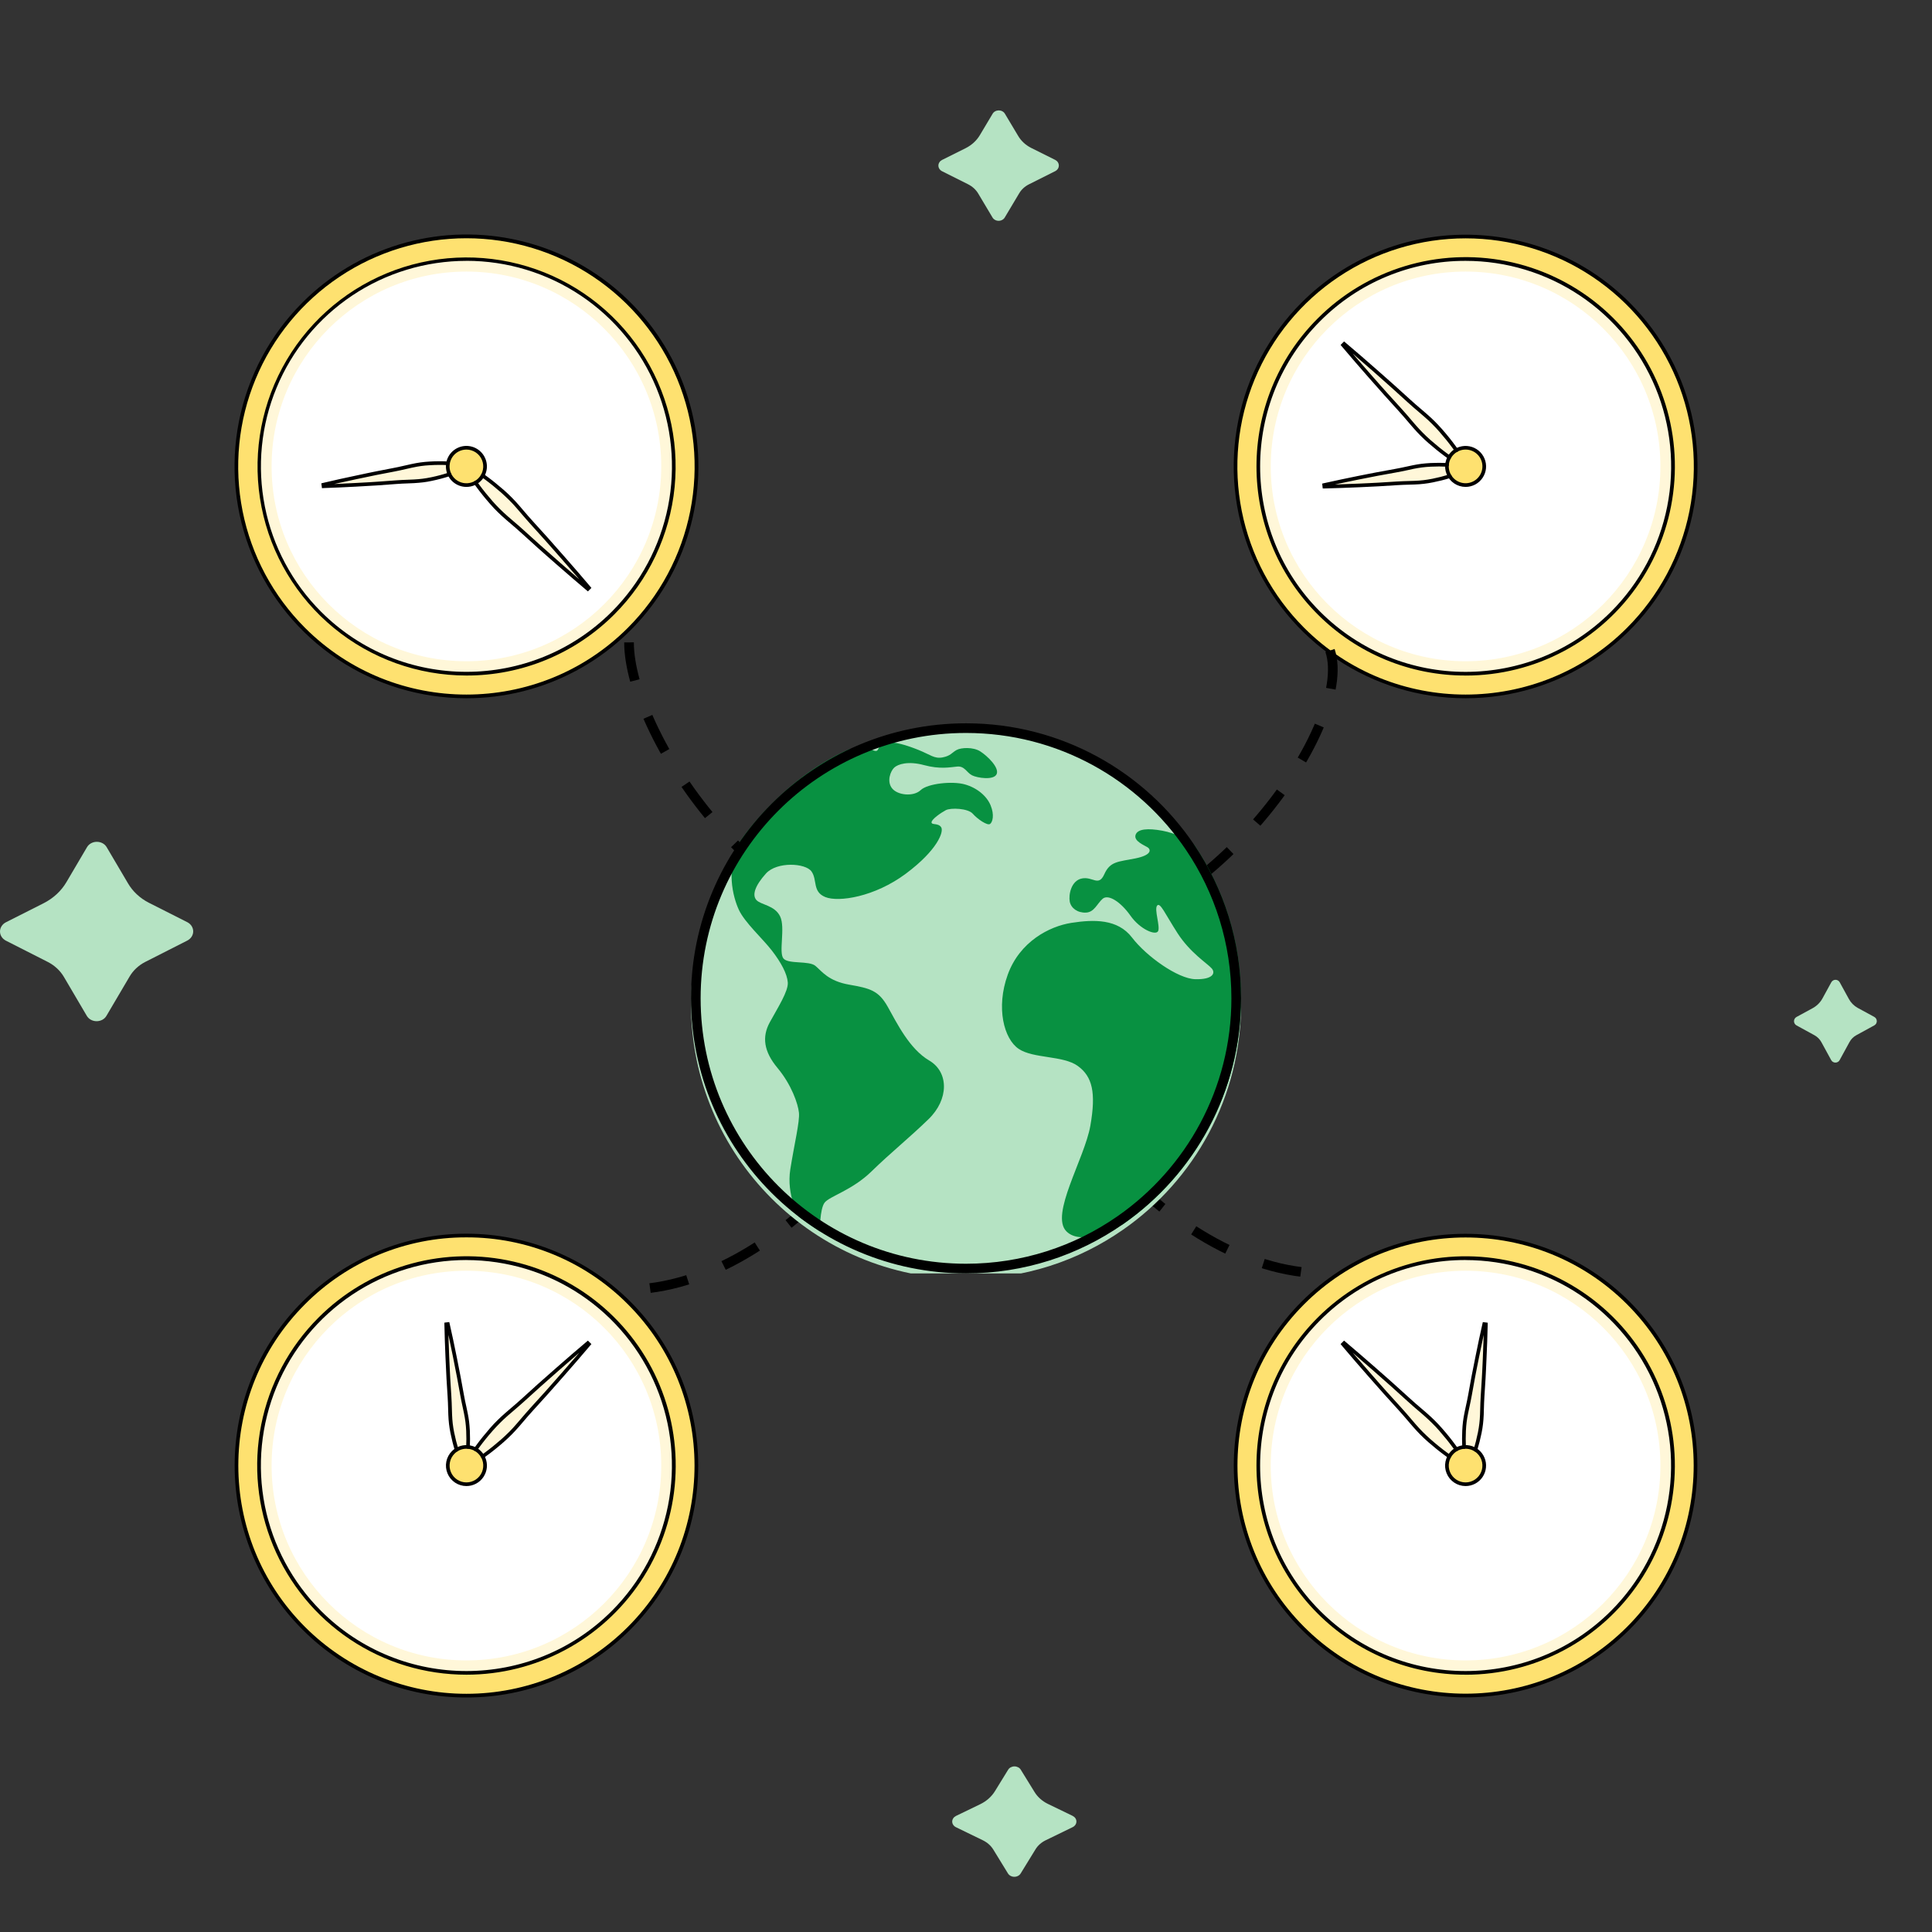
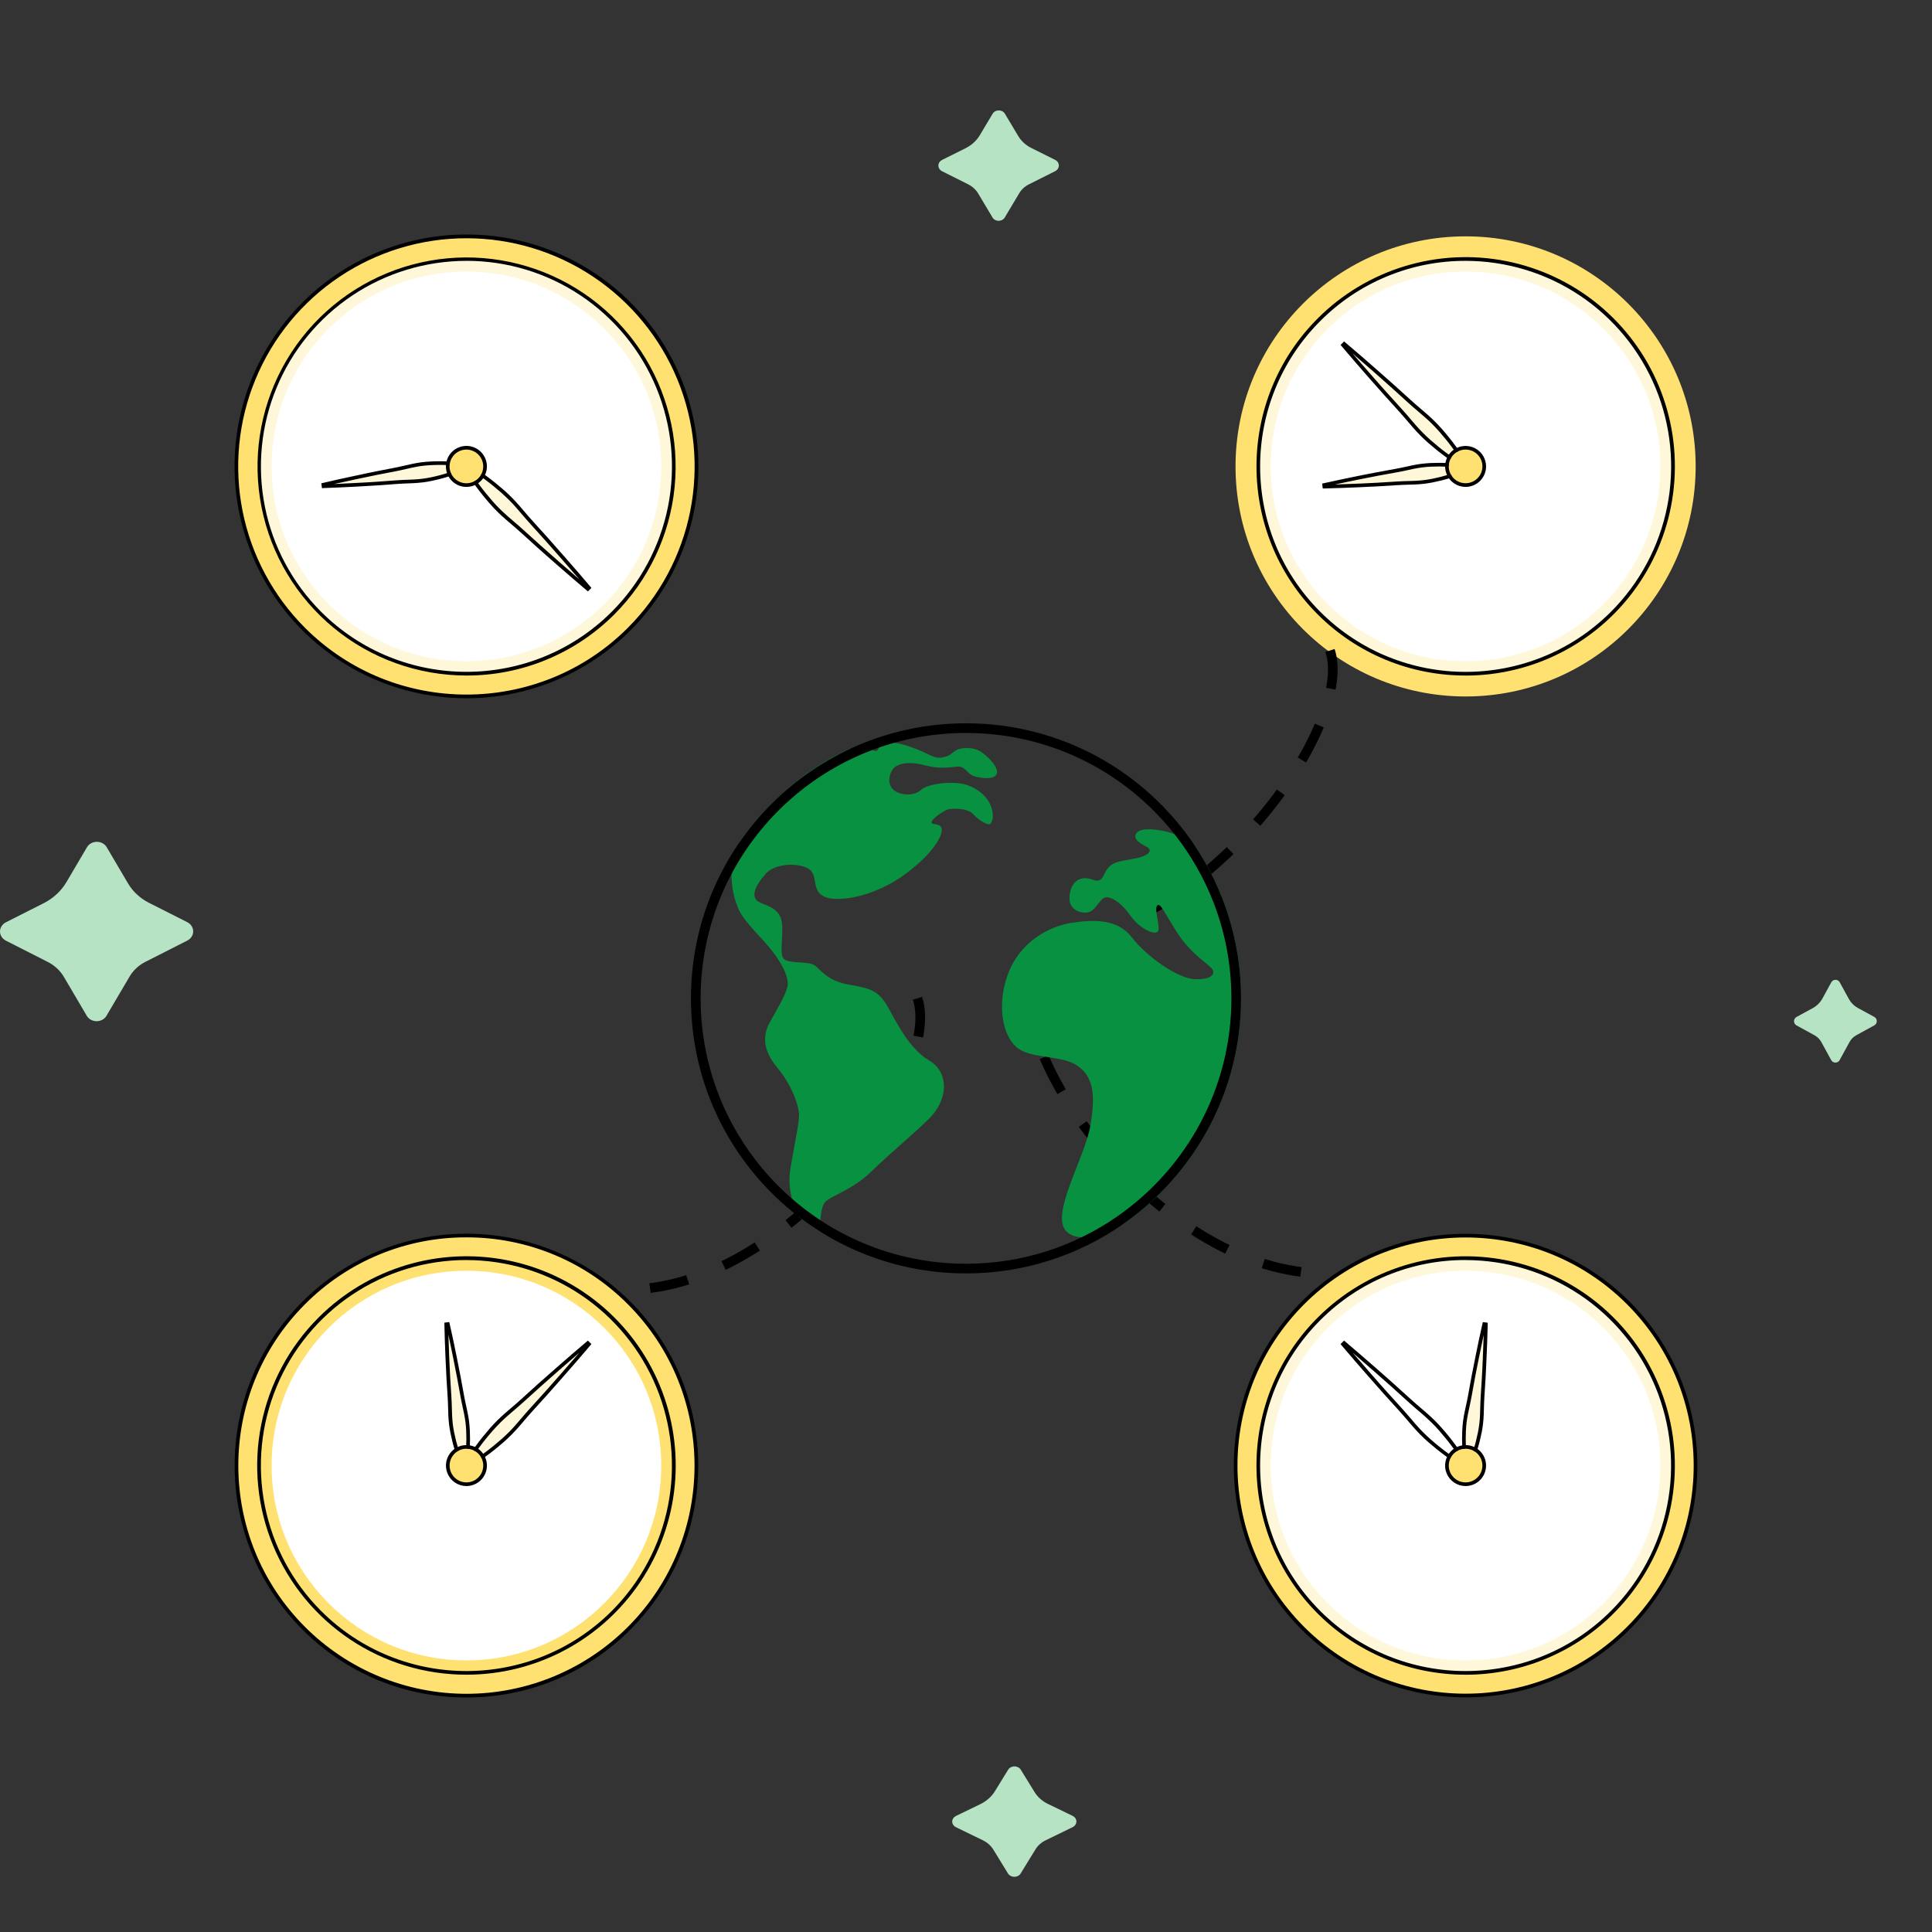
<svg xmlns="http://www.w3.org/2000/svg" width="100" height="100" viewBox="0 0 100 100" fill="none">
  <rect x="0" y="0" width="100" height="100" fill="#333333" stroke="none" />
  <path d="M7.692 46.72L9.698 47.734C9.79 47.782 9.866 47.851 9.919 47.934C9.972 48.018 10 48.112 10 48.208C10 48.304 9.972 48.398 9.919 48.482C9.866 48.565 9.79 48.634 9.698 48.682L7.518 49.789C7.172 49.967 6.89 50.231 6.705 50.55L5.511 52.577C5.463 52.662 5.389 52.733 5.3 52.782C5.21 52.831 5.106 52.857 5.001 52.857C4.896 52.857 4.793 52.831 4.703 52.782C4.613 52.733 4.54 52.662 4.491 52.577L3.306 50.562C3.114 50.237 2.823 49.968 2.468 49.787L0.302 48.687C0.21 48.639 0.134 48.57 0.081 48.487C0.028 48.404 0 48.309 0 48.213C0 48.117 0.028 48.023 0.081 47.94C0.134 47.856 0.21 47.787 0.302 47.739L2.258 46.751C2.76 46.496 3.17 46.116 3.44 45.656L4.502 43.852C4.551 43.767 4.625 43.696 4.714 43.647C4.804 43.598 4.907 43.572 5.013 43.572C5.118 43.572 5.221 43.598 5.311 43.647C5.401 43.696 5.474 43.767 5.523 43.852L6.621 45.714C6.865 46.135 7.236 46.484 7.692 46.72Z" fill="#B5E3C3" />
  <path d="M96.154 52.168L97.014 52.636C97.053 52.658 97.086 52.69 97.109 52.728C97.131 52.766 97.143 52.81 97.143 52.854C97.143 52.899 97.131 52.942 97.109 52.981C97.086 53.019 97.053 53.051 97.014 53.073L96.08 53.584C95.931 53.666 95.81 53.788 95.731 53.935L95.219 54.871C95.199 54.91 95.167 54.943 95.129 54.965C95.09 54.988 95.046 55 95.001 55C94.956 55 94.912 54.988 94.873 54.965C94.835 54.943 94.803 54.91 94.782 54.871L94.274 53.941C94.192 53.791 94.067 53.666 93.915 53.583L92.987 53.075C92.947 53.053 92.915 53.021 92.892 52.983C92.869 52.944 92.857 52.901 92.857 52.857C92.857 52.812 92.869 52.769 92.892 52.73C92.915 52.692 92.947 52.66 92.987 52.638L93.825 52.182C94.04 52.064 94.216 51.889 94.332 51.676L94.787 50.844C94.808 50.805 94.839 50.772 94.878 50.749C94.916 50.726 94.961 50.714 95.006 50.714C95.051 50.714 95.095 50.726 95.133 50.749C95.172 50.772 95.203 50.805 95.224 50.844L95.695 51.703C95.8 51.898 95.959 52.059 96.154 52.168Z" fill="#B5E3C3" />
  <path d="M53.366 7.652L54.617 8.276C54.674 8.306 54.722 8.348 54.755 8.399C54.788 8.45 54.805 8.508 54.805 8.568C54.805 8.627 54.788 8.685 54.755 8.736C54.722 8.787 54.674 8.83 54.617 8.859L53.258 9.541C53.042 9.65 52.866 9.812 52.751 10.009L52.007 11.256C51.977 11.308 51.931 11.352 51.875 11.382C51.819 11.413 51.755 11.429 51.689 11.429C51.623 11.429 51.559 11.413 51.503 11.382C51.447 11.352 51.401 11.308 51.371 11.256L50.632 10.017C50.512 9.816 50.331 9.651 50.11 9.539L48.759 8.862C48.702 8.833 48.655 8.79 48.622 8.739C48.589 8.688 48.571 8.63 48.571 8.571C48.571 8.512 48.589 8.454 48.622 8.402C48.655 8.351 48.702 8.309 48.759 8.279L49.979 7.671C50.292 7.514 50.547 7.28 50.716 6.997L51.378 5.887C51.408 5.835 51.454 5.791 51.51 5.761C51.566 5.73 51.63 5.714 51.696 5.714C51.761 5.714 51.826 5.73 51.882 5.761C51.938 5.791 51.984 5.835 52.014 5.887L52.699 7.033C52.851 7.292 53.082 7.507 53.366 7.652Z" fill="#B5E3C3" />
  <path d="M54.231 93.366L55.521 93.99C55.58 94.02 55.629 94.062 55.663 94.113C55.697 94.165 55.715 94.223 55.715 94.282C55.715 94.341 55.697 94.399 55.663 94.45C55.629 94.501 55.58 94.544 55.521 94.573L54.119 95.255C53.897 95.364 53.715 95.526 53.596 95.723L52.829 96.971C52.798 97.022 52.751 97.066 52.693 97.096C52.635 97.127 52.569 97.143 52.501 97.143C52.434 97.143 52.367 97.127 52.31 97.096C52.252 97.066 52.205 97.022 52.173 96.971L51.412 95.731C51.288 95.53 51.101 95.365 50.873 95.253L49.48 94.576C49.421 94.547 49.372 94.504 49.338 94.453C49.304 94.402 49.286 94.344 49.286 94.285C49.286 94.226 49.304 94.168 49.338 94.117C49.372 94.065 49.421 94.023 49.48 93.993L50.738 93.385C51.06 93.228 51.324 92.994 51.498 92.711L52.181 91.601C52.212 91.549 52.259 91.505 52.317 91.475C52.375 91.445 52.441 91.428 52.508 91.428C52.576 91.428 52.642 91.445 52.7 91.475C52.758 91.505 52.805 91.549 52.836 91.601L53.543 92.747C53.699 93.006 53.938 93.221 54.231 93.366Z" fill="#B5E3C3" />
  <path d="M24.142 87.766C30.719 87.766 36.05 82.434 36.05 75.858C36.05 69.281 30.719 63.95 24.142 63.95C17.566 63.95 12.234 69.281 12.234 75.858C12.234 82.434 17.566 87.766 24.142 87.766Z" fill="#FEE170" />
-   <path d="M24.142 86.592C30.07 86.592 34.876 81.786 34.876 75.858C34.876 69.93 30.07 65.124 24.142 65.124C18.213 65.124 13.407 69.93 13.407 75.858C13.407 81.786 18.213 86.592 24.142 86.592Z" fill="#FFF7D9" />
  <path d="M24.142 85.942C29.711 85.942 34.226 81.427 34.226 75.858C34.226 70.289 29.711 65.774 24.142 65.774C18.572 65.774 14.058 70.289 14.058 75.858C14.058 81.427 18.572 85.942 24.142 85.942Z" fill="white" />
  <path d="M28.731 70.979L28.313 71.349L27.895 71.721L27.48 72.095L27.067 72.473C26.792 72.725 26.504 72.963 26.223 73.207C26.082 73.333 25.945 73.455 25.813 73.585C25.681 73.715 25.554 73.852 25.431 73.992C25.185 74.272 24.949 74.56 24.726 74.866C24.616 75.018 24.508 75.173 24.405 75.333C24.353 75.413 24.302 75.493 24.254 75.577C24.205 75.66 24.157 75.743 24.113 75.829L24.171 75.886C24.259 75.843 24.343 75.795 24.424 75.746C24.504 75.698 24.587 75.647 24.667 75.596C24.827 75.492 24.983 75.384 25.135 75.273C25.438 75.051 25.728 74.815 26.008 74.569C26.148 74.443 26.284 74.317 26.415 74.187C26.545 74.057 26.672 73.918 26.793 73.778C27.038 73.496 27.276 73.21 27.527 72.934L27.902 72.52L28.277 72.105L28.648 71.688L29.018 71.268C29.509 70.707 30 70.146 30.48 69.575L30.423 69.517C29.854 69.997 29.292 70.489 28.731 70.979Z" fill="#FFF7D9" />
  <path d="M24.17 75.473C24.191 75.314 24.205 75.158 24.215 74.997C24.234 74.683 24.236 74.369 24.221 74.055C24.214 73.899 24.202 73.744 24.182 73.59C24.163 73.435 24.135 73.281 24.104 73.128C24.041 72.823 23.968 72.518 23.915 72.211L23.832 71.75L23.747 71.29L23.658 70.83L23.568 70.371C23.441 69.759 23.318 69.147 23.178 68.536L23.098 68.546C23.108 69.172 23.136 69.796 23.161 70.42L23.182 70.888L23.207 71.356L23.235 71.823L23.265 72.289C23.286 72.601 23.289 72.914 23.301 73.226C23.307 73.383 23.318 73.538 23.336 73.692C23.354 73.847 23.379 74.001 23.409 74.154C23.471 74.462 23.548 74.767 23.641 75.067C23.689 75.218 23.741 75.368 23.8 75.518C23.829 75.593 23.86 75.667 23.893 75.742C23.927 75.816 23.961 75.891 24.002 75.964L24.083 75.954C24.104 75.873 24.12 75.793 24.134 75.713C24.148 75.633 24.159 75.553 24.17 75.473Z" fill="#FFF7D9" />
  <path d="M24.142 76.824C24.675 76.824 25.107 76.391 25.107 75.858C25.107 75.325 24.675 74.892 24.142 74.892C23.608 74.892 23.176 75.325 23.176 75.858C23.176 76.391 23.608 76.824 24.142 76.824Z" fill="#FEE170" />
  <path d="M24.142 87.86C22.565 87.865 21.003 87.556 19.546 86.953C18.09 86.349 16.767 85.463 15.655 84.345C10.976 79.666 10.976 72.051 15.655 67.372C16.77 66.257 18.093 65.373 19.549 64.77C21.005 64.167 22.566 63.856 24.142 63.856C25.718 63.856 27.279 64.167 28.735 64.77C30.191 65.373 31.514 66.257 32.629 67.372C37.309 72.051 37.309 79.666 32.629 84.345C31.517 85.463 30.194 86.349 28.738 86.953C27.281 87.556 25.719 87.865 24.142 87.86ZM24.142 64.046C22.59 64.041 21.052 64.345 19.619 64.939C18.185 65.532 16.883 66.405 15.789 67.505C11.184 72.11 11.184 79.606 15.789 84.211C16.886 85.308 18.188 86.178 19.621 86.772C21.054 87.366 22.59 87.671 24.142 87.671C25.693 87.671 27.229 87.366 28.663 86.772C30.096 86.178 31.398 85.308 32.495 84.211C37.1 79.606 37.1 72.111 32.495 67.505C31.401 66.405 30.099 65.532 28.665 64.939C27.231 64.345 25.694 64.041 24.142 64.046Z" fill="black" />
  <path d="M24.142 86.682C22 86.683 19.906 86.049 18.125 84.859C16.344 83.67 14.956 81.979 14.136 80C13.316 78.021 13.102 75.844 13.52 73.743C13.938 71.643 14.97 69.713 16.485 68.199C17.744 66.939 19.294 66.009 20.998 65.491C22.703 64.974 24.509 64.884 26.256 65.231C28.003 65.578 29.637 66.351 31.014 67.481C32.391 68.611 33.469 70.062 34.15 71.708C34.832 73.354 35.097 75.142 34.923 76.915C34.748 78.687 34.139 80.39 33.149 81.871C32.159 83.351 30.82 84.565 29.248 85.404C27.677 86.244 25.924 86.683 24.142 86.682ZM24.142 65.219C22.038 65.219 19.981 65.843 18.231 67.012C16.482 68.181 15.118 69.843 14.313 71.787C13.508 73.731 13.297 75.87 13.707 77.934C14.118 79.998 15.131 81.894 16.619 83.382C20.767 87.53 27.517 87.53 31.666 83.382C33.153 81.894 34.165 79.998 34.575 77.934C34.985 75.871 34.774 73.732 33.969 71.789C33.164 69.845 31.8 68.184 30.052 67.015C28.302 65.846 26.246 65.222 24.142 65.221V65.219Z" fill="black" />
  <path d="M24.983 75.478C24.963 75.478 24.943 75.472 24.927 75.46C24.911 75.448 24.899 75.431 24.892 75.412C24.887 75.393 24.887 75.372 24.893 75.353C24.9 75.334 24.912 75.317 24.929 75.306L25.081 75.198C25.369 74.986 25.653 74.756 25.947 74.499C26.089 74.372 26.224 74.246 26.35 74.12C26.475 73.994 26.593 73.868 26.724 73.715C26.804 73.624 26.882 73.533 26.96 73.441C27.122 73.252 27.289 73.056 27.46 72.869L28.21 72.042L29.068 71.071C29.37 70.724 29.679 70.371 29.986 70.014C29.638 70.312 29.292 70.613 28.957 70.907L28.375 71.42L27.958 71.79L27.13 72.539C26.941 72.71 26.747 72.877 26.557 73.039L26.284 73.273C26.124 73.415 25.995 73.534 25.88 73.652C25.764 73.77 25.633 73.904 25.501 74.055C25.241 74.351 25.012 74.635 24.802 74.922C24.766 74.971 24.729 75.022 24.694 75.073C24.687 75.083 24.678 75.092 24.667 75.099C24.657 75.106 24.645 75.11 24.633 75.112C24.621 75.114 24.608 75.114 24.596 75.111C24.584 75.109 24.572 75.104 24.562 75.097C24.552 75.09 24.543 75.081 24.536 75.07C24.53 75.06 24.525 75.048 24.523 75.036C24.521 75.024 24.521 75.011 24.524 74.999C24.526 74.987 24.532 74.975 24.539 74.965C24.575 74.913 24.612 74.861 24.649 74.81C24.862 74.518 25.095 74.231 25.359 73.927C25.493 73.774 25.619 73.639 25.746 73.515C25.873 73.391 25.995 73.275 26.159 73.132C26.251 73.053 26.343 72.974 26.434 72.896C26.624 72.735 26.817 72.569 27.002 72.4L27.83 71.649L28.831 70.766C29.33 70.33 29.846 69.879 30.364 69.445L30.43 69.39L30.611 69.57L30.553 69.637C30.112 70.163 29.651 70.689 29.208 71.196L28.719 71.751L28.348 72.17L27.598 72.998C27.428 73.183 27.262 73.376 27.101 73.566C27.023 73.657 26.944 73.749 26.865 73.841C26.73 73.995 26.605 74.13 26.481 74.255C26.357 74.38 26.215 74.514 26.07 74.642C25.771 74.904 25.483 75.136 25.187 75.351C25.135 75.389 25.084 75.426 25.032 75.462C25.017 75.472 25 75.477 24.983 75.478Z" fill="black" />
  <path d="M23.631 75.133C23.611 75.133 23.591 75.127 23.575 75.115C23.559 75.103 23.547 75.086 23.541 75.066C23.454 74.785 23.378 74.484 23.316 74.173C23.282 74.005 23.258 73.852 23.241 73.703C23.224 73.554 23.212 73.404 23.205 73.23C23.201 73.125 23.198 73.021 23.195 72.915C23.189 72.711 23.184 72.5 23.169 72.294L23.111 71.36L23.057 70.224C23.035 69.674 23.011 69.106 23.002 68.545V68.46L23.254 68.429L23.273 68.512C23.399 69.055 23.511 69.609 23.621 70.145L23.662 70.349L23.842 71.269L24.011 72.191C24.047 72.397 24.092 72.606 24.137 72.807C24.158 72.906 24.18 73.006 24.2 73.106C24.235 73.279 24.263 73.433 24.279 73.574C24.294 73.716 24.311 73.879 24.319 74.047C24.332 74.349 24.332 74.627 24.319 74.898C24.318 74.923 24.307 74.947 24.288 74.963C24.27 74.98 24.245 74.989 24.22 74.988C24.195 74.987 24.171 74.976 24.154 74.957C24.137 74.939 24.129 74.914 24.13 74.889C24.143 74.624 24.143 74.351 24.13 74.056C24.122 73.892 24.109 73.74 24.091 73.598C24.072 73.457 24.049 73.313 24.014 73.144C23.994 73.045 23.972 72.946 23.951 72.847C23.907 72.644 23.861 72.433 23.825 72.224L23.657 71.303L23.437 70.183C23.363 69.824 23.288 69.456 23.209 69.09C23.22 69.469 23.235 69.847 23.25 70.217L23.281 70.881L23.305 71.348L23.363 72.28C23.377 72.49 23.383 72.702 23.389 72.911C23.392 73.014 23.394 73.118 23.399 73.222C23.406 73.391 23.417 73.541 23.433 73.68C23.45 73.82 23.473 73.973 23.505 74.135C23.568 74.44 23.642 74.734 23.726 75.01C23.73 75.022 23.731 75.034 23.73 75.047C23.729 75.059 23.725 75.071 23.719 75.082C23.713 75.093 23.705 75.103 23.696 75.111C23.686 75.119 23.675 75.125 23.663 75.128C23.653 75.132 23.642 75.133 23.631 75.133Z" fill="black" />
  <path d="M24.142 76.918C23.933 76.918 23.728 76.856 23.553 76.74C23.379 76.623 23.243 76.458 23.163 76.264C23.083 76.07 23.061 75.857 23.102 75.651C23.143 75.446 23.244 75.257 23.392 75.109C23.515 74.985 23.667 74.894 23.834 74.843C24.001 74.793 24.178 74.784 24.349 74.818C24.52 74.852 24.68 74.927 24.815 75.038C24.95 75.149 25.055 75.291 25.122 75.452C25.189 75.613 25.215 75.788 25.198 75.962C25.181 76.135 25.121 76.302 25.024 76.447C24.927 76.592 24.796 76.711 24.642 76.793C24.488 76.875 24.317 76.918 24.142 76.918ZM23.526 75.242C23.404 75.364 23.321 75.519 23.288 75.688C23.254 75.857 23.271 76.032 23.337 76.192C23.403 76.351 23.515 76.487 23.658 76.582C23.802 76.678 23.97 76.729 24.142 76.729C24.314 76.729 24.483 76.678 24.626 76.582C24.769 76.487 24.881 76.351 24.947 76.192C25.013 76.032 25.03 75.857 24.997 75.688C24.963 75.519 24.88 75.364 24.759 75.242C24.678 75.161 24.582 75.096 24.476 75.052C24.37 75.008 24.257 74.986 24.142 74.986C24.028 74.986 23.914 75.008 23.808 75.052C23.703 75.096 23.607 75.161 23.526 75.242Z" fill="black" />
  <path d="M75.858 87.765C82.434 87.765 87.766 82.434 87.766 75.858C87.766 69.281 82.434 63.95 75.858 63.95C69.281 63.95 63.95 69.281 63.95 75.858C63.95 82.434 69.281 87.765 75.858 87.765Z" fill="#FEE170" />
  <path d="M75.858 86.592C81.786 86.592 86.592 81.786 86.592 75.858C86.592 69.929 81.786 65.123 75.858 65.123C69.929 65.123 65.123 69.929 65.123 75.858C65.123 81.786 69.929 86.592 75.858 86.592Z" fill="#FFF7D9" />
  <path d="M75.858 85.942C81.427 85.942 85.942 81.427 85.942 75.858C85.942 70.288 81.427 65.774 75.858 65.774C70.288 65.774 65.773 70.288 65.773 75.858C65.773 81.427 70.288 85.942 75.858 85.942Z" fill="white" />
-   <path d="M75.596 75.331C75.492 75.171 75.384 75.016 75.273 74.864C75.051 74.56 74.815 74.271 74.569 73.991C74.443 73.85 74.317 73.715 74.186 73.584C74.056 73.453 73.918 73.327 73.777 73.205C73.496 72.961 73.209 72.723 72.933 72.472L72.52 72.093L72.105 71.719L71.687 71.347L71.268 70.978C70.707 70.487 70.146 69.996 69.574 69.516L69.517 69.574C69.997 70.145 70.488 70.709 70.979 71.267L71.349 71.687L71.72 72.105L72.094 72.519L72.469 72.933C72.722 73.207 72.959 73.495 73.204 73.777C73.326 73.917 73.452 74.054 73.582 74.186C73.712 74.318 73.849 74.445 73.988 74.568C74.269 74.814 74.556 75.05 74.862 75.272C75.015 75.383 75.169 75.491 75.329 75.595C75.41 75.646 75.49 75.697 75.573 75.746C75.656 75.794 75.74 75.842 75.825 75.885L75.883 75.828C75.84 75.74 75.792 75.656 75.743 75.576C75.695 75.495 75.647 75.411 75.596 75.331Z" fill="#FFF7D9" />
  <path d="M76.433 70.37L76.342 70.83L76.253 71.289L76.168 71.75L76.085 72.21C76.032 72.518 75.959 72.822 75.896 73.128C75.865 73.281 75.838 73.435 75.818 73.589C75.799 73.744 75.786 73.899 75.779 74.055C75.763 74.369 75.764 74.684 75.781 74.999C75.792 75.157 75.806 75.314 75.826 75.475C75.837 75.554 75.849 75.634 75.864 75.715C75.879 75.795 75.894 75.875 75.915 75.956L75.996 75.966C76.037 75.892 76.071 75.818 76.105 75.743C76.138 75.669 76.168 75.595 76.198 75.52C76.257 75.37 76.308 75.219 76.356 75.069C76.45 74.769 76.527 74.464 76.589 74.156C76.619 74.002 76.644 73.849 76.662 73.694C76.679 73.539 76.691 73.384 76.698 73.228C76.709 72.912 76.712 72.603 76.733 72.291L76.763 71.824L76.791 71.358L76.816 70.89L76.837 70.422C76.862 69.798 76.889 69.174 76.9 68.548L76.819 68.538C76.682 69.147 76.558 69.758 76.433 70.37Z" fill="#FFF7D9" />
  <path d="M75.174 75.175C75.039 75.31 74.947 75.482 74.91 75.67C74.873 75.857 74.892 76.051 74.965 76.228C75.038 76.404 75.162 76.555 75.321 76.661C75.48 76.767 75.666 76.824 75.857 76.824C76.048 76.824 76.235 76.767 76.394 76.661C76.553 76.555 76.676 76.404 76.749 76.228C76.823 76.051 76.842 75.857 76.805 75.67C76.767 75.482 76.675 75.31 76.54 75.175C76.451 75.085 76.344 75.014 76.227 74.966C76.11 74.917 75.984 74.892 75.857 74.892C75.731 74.892 75.605 74.917 75.488 74.966C75.37 75.014 75.264 75.085 75.174 75.175Z" fill="#FEE170" />
  <path d="M75.858 87.855C74.282 87.857 72.721 87.549 71.264 86.946C69.808 86.344 68.484 85.46 67.371 84.345C62.691 79.665 62.691 72.051 67.371 67.371C72.05 62.692 79.665 62.692 84.345 67.371C89.024 72.052 89.025 79.665 84.345 84.345C83.231 85.46 81.908 86.344 80.451 86.946C78.995 87.549 77.434 87.857 75.858 87.855ZM67.505 67.505C62.9 72.11 62.9 79.605 67.505 84.211C72.109 88.816 79.605 88.816 84.211 84.211C88.817 79.606 88.816 72.111 84.211 67.505C79.606 62.9 72.111 62.9 67.505 67.505Z" fill="black" />
  <path d="M75.858 86.682C74.436 86.684 73.028 86.406 71.713 85.862C70.399 85.319 69.206 84.521 68.201 83.515C63.979 79.293 63.979 72.423 68.201 68.201C69.46 66.941 71.01 66.011 72.714 65.493C74.418 64.975 76.224 64.886 77.971 65.233C79.718 65.58 81.353 66.353 82.73 67.483C84.107 68.612 85.184 70.064 85.866 71.71C86.548 73.355 86.813 75.144 86.638 76.916C86.464 78.689 85.855 80.391 84.865 81.872C83.875 83.353 82.535 84.567 80.964 85.406C79.393 86.246 77.639 86.684 75.858 86.684V86.682ZM75.858 65.219C74.46 65.215 73.076 65.488 71.784 66.023C70.493 66.558 69.32 67.344 68.334 68.335C64.186 72.483 64.186 79.233 68.334 83.382C72.483 87.53 79.233 87.53 83.382 83.382C84.869 81.893 85.881 79.998 86.291 77.934C86.701 75.871 86.49 73.732 85.685 71.789C84.88 69.845 83.516 68.184 81.767 67.015C80.018 65.846 77.962 65.222 75.858 65.221V65.219Z" fill="black" />
  <path d="M75.017 75.478C74.998 75.478 74.979 75.472 74.963 75.461C74.91 75.424 74.859 75.388 74.808 75.35C74.515 75.136 74.227 74.904 73.924 74.641C73.778 74.511 73.639 74.381 73.513 74.254C73.387 74.127 73.273 74.002 73.13 73.841C73.053 73.752 72.977 73.664 72.903 73.576C72.739 73.386 72.57 73.186 72.398 72.997L71.647 72.169L70.831 71.246C70.372 70.722 69.898 70.179 69.443 69.636L69.388 69.569L69.568 69.389L69.634 69.444C70.175 69.899 70.714 70.371 71.236 70.826L71.749 71.278L72.167 71.65L72.996 72.4C73.181 72.57 73.374 72.737 73.564 72.897C73.656 72.976 73.747 73.054 73.838 73.133C73.993 73.268 74.129 73.394 74.252 73.516C74.376 73.639 74.505 73.775 74.639 73.928C74.905 74.23 75.137 74.518 75.349 74.811C75.386 74.862 75.423 74.913 75.459 74.965C75.474 74.986 75.48 75.011 75.475 75.036C75.471 75.061 75.457 75.083 75.437 75.097C75.416 75.112 75.391 75.118 75.366 75.114C75.341 75.109 75.319 75.096 75.305 75.075C75.269 75.023 75.232 74.973 75.195 74.922C74.987 74.637 74.759 74.355 74.497 74.056C74.365 73.906 74.245 73.774 74.119 73.654C73.993 73.533 73.866 73.41 73.713 73.275C73.623 73.197 73.531 73.119 73.441 73.041C73.251 72.879 73.055 72.712 72.868 72.54L72.04 71.79L71.111 70.97C70.751 70.655 70.383 70.334 70.012 70.015C70.333 70.389 70.657 70.76 70.974 71.122L71.416 71.627L71.787 72.044L72.537 72.871C72.711 73.06 72.881 73.261 73.046 73.454C73.121 73.542 73.196 73.63 73.272 73.718C73.412 73.877 73.531 74.006 73.647 74.122C73.762 74.238 73.906 74.374 74.049 74.5C74.344 74.76 74.628 74.988 74.916 75.199C74.967 75.235 75.017 75.272 75.068 75.307C75.085 75.319 75.097 75.335 75.103 75.354C75.11 75.373 75.11 75.394 75.104 75.413C75.098 75.432 75.086 75.449 75.07 75.461C75.054 75.473 75.034 75.479 75.014 75.479L75.017 75.478Z" fill="black" />
  <path d="M76.368 75.133C76.359 75.133 76.349 75.132 76.341 75.129C76.317 75.121 76.296 75.105 76.284 75.083C76.273 75.061 76.27 75.035 76.277 75.011C76.363 74.735 76.437 74.443 76.499 74.135C76.53 73.975 76.554 73.826 76.571 73.681C76.588 73.535 76.6 73.383 76.606 73.222C76.61 73.123 76.612 73.024 76.615 72.925C76.621 72.714 76.627 72.497 76.641 72.283L76.699 71.35L76.724 70.883L76.749 70.34C76.766 69.931 76.783 69.511 76.796 69.092C76.712 69.48 76.633 69.87 76.555 70.25L76.435 70.849L76.346 71.308L76.179 72.227C76.142 72.436 76.096 72.646 76.053 72.85C76.031 72.949 76.009 73.048 75.99 73.148C75.956 73.316 75.93 73.463 75.913 73.601C75.896 73.74 75.882 73.9 75.875 74.059C75.862 74.341 75.862 74.621 75.875 74.892C75.876 74.917 75.867 74.942 75.85 74.96C75.833 74.979 75.81 74.99 75.785 74.991C75.76 74.992 75.735 74.983 75.716 74.966C75.698 74.95 75.687 74.926 75.686 74.901C75.672 74.624 75.672 74.338 75.686 74.05C75.693 73.887 75.707 73.728 75.725 73.577C75.744 73.427 75.769 73.282 75.804 73.109C75.825 73.009 75.847 72.909 75.867 72.81C75.912 72.608 75.957 72.4 75.994 72.194L76.161 71.272L76.371 70.213C76.484 69.656 76.602 69.077 76.732 68.514L76.751 68.432L77.003 68.463V68.548C76.992 69.149 76.966 69.758 76.94 70.348L76.915 70.893L76.891 71.361L76.832 72.296C76.818 72.506 76.812 72.722 76.806 72.93C76.806 73.03 76.801 73.129 76.797 73.23C76.79 73.393 76.778 73.552 76.761 73.703C76.744 73.854 76.719 74.007 76.686 74.172C76.623 74.484 76.547 74.784 76.46 75.066C76.454 75.086 76.442 75.103 76.426 75.115C76.409 75.127 76.389 75.133 76.368 75.133Z" fill="black" />
  <path d="M75.858 76.918C75.648 76.918 75.443 76.856 75.269 76.739C75.095 76.623 74.959 76.457 74.879 76.264C74.798 76.07 74.777 75.857 74.818 75.651C74.859 75.446 74.96 75.257 75.108 75.108C75.231 74.985 75.383 74.894 75.55 74.843C75.717 74.793 75.894 74.784 76.065 74.818C76.236 74.852 76.396 74.927 76.531 75.038C76.666 75.148 76.771 75.291 76.838 75.452C76.905 75.613 76.931 75.788 76.913 75.962C76.896 76.135 76.837 76.302 76.74 76.447C76.643 76.592 76.512 76.711 76.358 76.793C76.204 76.875 76.032 76.918 75.858 76.918ZM75.242 75.242C75.12 75.364 75.037 75.519 75.004 75.688C74.97 75.857 74.987 76.032 75.053 76.191C75.119 76.35 75.231 76.487 75.374 76.582C75.517 76.678 75.686 76.729 75.858 76.729C76.03 76.729 76.199 76.678 76.342 76.582C76.485 76.487 76.597 76.35 76.663 76.191C76.729 76.032 76.746 75.857 76.713 75.688C76.679 75.519 76.596 75.364 76.474 75.242C76.311 75.079 76.089 74.987 75.858 74.987C75.627 74.987 75.405 75.079 75.242 75.242Z" fill="black" />
  <path d="M75.859 36.049C82.435 36.049 87.767 30.718 87.767 24.141C87.767 17.565 82.435 12.233 75.859 12.233C69.282 12.233 63.951 17.565 63.951 24.141C63.951 30.718 69.282 36.049 75.859 36.049Z" fill="#FEE170" />
  <path d="M75.859 34.876C81.787 34.876 86.593 30.07 86.593 24.141C86.593 18.213 81.787 13.407 75.859 13.407C69.93 13.407 65.124 18.213 65.124 24.141C65.124 30.07 69.93 34.876 75.859 34.876Z" fill="#FFF7D9" />
  <path d="M75.859 34.225C81.428 34.225 85.942 29.71 85.942 24.141C85.942 18.572 81.428 14.057 75.859 14.057C70.289 14.057 65.774 18.572 65.774 24.141C65.774 29.71 70.289 34.225 75.859 34.225Z" fill="white" />
  <path d="M71.35 19.972L71.721 20.389L72.095 20.804L72.471 21.218C72.723 21.492 72.96 21.779 73.205 22.061C73.327 22.201 73.453 22.339 73.583 22.471C73.713 22.603 73.85 22.73 73.99 22.853C74.27 23.099 74.557 23.335 74.863 23.557C75.016 23.668 75.171 23.776 75.331 23.88C75.411 23.931 75.492 23.982 75.574 24.03C75.657 24.079 75.741 24.127 75.826 24.17L75.885 24.113C75.841 24.025 75.793 23.941 75.745 23.86C75.696 23.78 75.645 23.697 75.594 23.616C75.49 23.457 75.382 23.301 75.271 23.15C75.049 22.846 74.813 22.556 74.567 22.276C74.441 22.136 74.315 22 74.184 21.869C74.054 21.738 73.916 21.612 73.775 21.491C73.494 21.247 73.207 21.009 72.931 20.757L72.518 20.378L72.103 20.004L71.685 19.633L71.266 19.263C70.705 18.773 70.144 18.281 69.572 17.801L69.515 17.859C69.995 18.431 70.486 18.994 70.977 19.553L71.35 19.972Z" fill="#FFF7D9" />
  <path d="M70.889 25.102L71.357 25.078L71.824 25.05L72.29 25.02C72.601 24.999 72.915 24.995 73.227 24.984C73.383 24.978 73.539 24.967 73.693 24.949C73.848 24.93 74.002 24.905 74.155 24.875C74.463 24.814 74.768 24.737 75.068 24.643C75.219 24.595 75.369 24.544 75.519 24.485C75.594 24.455 75.668 24.422 75.743 24.391C75.817 24.36 75.891 24.324 75.965 24.283L75.955 24.202C75.874 24.18 75.793 24.165 75.713 24.15C75.633 24.136 75.554 24.124 75.474 24.113C75.314 24.092 75.158 24.078 74.997 24.068C74.684 24.049 74.37 24.047 74.056 24.062C73.9 24.069 73.744 24.082 73.59 24.102C73.435 24.121 73.282 24.148 73.129 24.179C72.823 24.242 72.518 24.315 72.211 24.368L71.75 24.451L71.291 24.536L70.831 24.625L70.371 24.717C69.76 24.843 69.147 24.969 68.537 25.105L68.547 25.186C69.173 25.176 69.797 25.149 70.421 25.123L70.889 25.102Z" fill="#FFF7D9" />
  <path d="M75.175 23.462C75.04 23.597 74.948 23.769 74.911 23.956C74.874 24.144 74.893 24.338 74.966 24.514C75.039 24.691 75.163 24.841 75.322 24.948C75.481 25.054 75.667 25.11 75.858 25.11C76.049 25.11 76.236 25.054 76.395 24.948C76.554 24.841 76.677 24.691 76.751 24.514C76.824 24.338 76.843 24.144 76.806 23.956C76.768 23.769 76.677 23.597 76.541 23.462C76.452 23.372 76.345 23.301 76.228 23.252C76.111 23.204 75.985 23.179 75.858 23.179C75.731 23.179 75.606 23.204 75.489 23.252C75.371 23.301 75.265 23.372 75.175 23.462Z" fill="#FEE170" />
-   <path d="M75.859 36.141C73.485 36.142 71.165 35.439 69.191 34.121C67.217 32.802 65.679 30.928 64.77 28.736C63.862 26.543 63.624 24.13 64.087 21.802C64.55 19.474 65.693 17.336 67.372 15.658C72.052 10.978 79.666 10.978 84.345 15.658C86.025 17.336 87.168 19.474 87.632 21.802C88.095 24.13 87.857 26.544 86.949 28.736C86.04 30.93 84.501 32.804 82.527 34.122C80.553 35.44 78.232 36.142 75.859 36.141ZM75.859 12.337C73.522 12.336 71.239 13.028 69.296 14.326C67.353 15.623 65.839 17.468 64.945 19.626C64.051 21.784 63.817 24.159 64.273 26.45C64.728 28.741 65.853 30.846 67.505 32.498C72.11 37.102 79.606 37.102 84.212 32.498C85.864 30.846 86.99 28.741 87.446 26.45C87.902 24.159 87.668 21.784 86.774 19.625C85.88 17.467 84.365 15.622 82.422 14.325C80.479 13.027 78.195 12.336 75.859 12.337Z" fill="black" />
  <path d="M75.859 34.965C74.437 34.968 73.028 34.689 71.714 34.146C70.4 33.602 69.207 32.805 68.202 31.799C63.98 27.577 63.98 20.706 68.202 16.485C69.46 15.224 71.011 14.294 72.715 13.777C74.419 13.259 76.225 13.17 77.972 13.517C79.719 13.864 81.354 14.636 82.731 15.766C84.108 16.896 85.185 18.348 85.867 19.993C86.549 21.639 86.814 23.427 86.639 25.2C86.465 26.973 85.856 28.675 84.866 30.156C83.876 31.637 82.536 32.85 80.965 33.69C79.394 34.529 77.64 34.968 75.859 34.967V34.965ZM75.859 13.502C74.461 13.498 73.076 13.772 71.785 14.307C70.494 14.841 69.321 15.627 68.335 16.618C64.187 20.767 64.187 27.517 68.335 31.665C72.484 35.813 79.234 35.813 83.383 31.665C84.871 30.177 85.884 28.281 86.294 26.217C86.704 24.153 86.494 22.014 85.689 20.07C84.883 18.126 83.519 16.464 81.77 15.295C80.02 14.126 77.963 13.502 75.859 13.502Z" fill="black" />
  <path d="M75.019 23.762C74.999 23.762 74.98 23.756 74.964 23.744C74.912 23.708 74.86 23.671 74.809 23.634C74.516 23.419 74.228 23.188 73.926 22.924C73.778 22.794 73.64 22.664 73.515 22.538C73.389 22.412 73.274 22.285 73.131 22.124C73.055 22.036 72.98 21.948 72.905 21.86C72.741 21.668 72.571 21.469 72.4 21.281L71.65 20.452L70.826 19.522C70.37 19 69.898 18.46 69.444 17.92L69.389 17.853L69.569 17.672L69.635 17.728C70.178 18.183 70.718 18.656 71.242 19.116L71.75 19.564L72.168 19.935L72.997 20.686C73.182 20.855 73.375 21.022 73.565 21.183C73.657 21.261 73.748 21.339 73.839 21.418C73.994 21.553 74.129 21.679 74.254 21.802C74.378 21.926 74.51 22.066 74.64 22.213C74.906 22.516 75.138 22.803 75.35 23.097C75.387 23.148 75.424 23.199 75.46 23.251C75.468 23.261 75.474 23.272 75.477 23.285C75.481 23.297 75.481 23.31 75.48 23.323C75.478 23.336 75.473 23.348 75.467 23.359C75.46 23.37 75.451 23.38 75.44 23.387C75.43 23.395 75.418 23.4 75.405 23.403C75.392 23.405 75.379 23.405 75.367 23.402C75.354 23.4 75.342 23.395 75.331 23.387C75.321 23.38 75.312 23.37 75.305 23.359C75.27 23.309 75.233 23.258 75.197 23.208C74.988 22.922 74.76 22.64 74.498 22.341C74.372 22.197 74.246 22.065 74.12 21.939C73.994 21.812 73.867 21.696 73.714 21.563C73.624 21.485 73.532 21.407 73.442 21.329C73.252 21.167 73.056 21 72.868 20.828L72.041 20.078L71.117 19.258C70.756 18.943 70.386 18.619 70.013 18.299C70.329 18.671 70.653 19.039 70.968 19.399L71.419 19.911L71.79 20.328L72.54 21.155C72.714 21.344 72.885 21.546 73.049 21.739L73.274 22.002C73.415 22.161 73.534 22.29 73.65 22.406C73.765 22.522 73.908 22.658 74.052 22.784C74.347 23.043 74.631 23.272 74.919 23.483C74.969 23.519 75.02 23.556 75.071 23.591C75.088 23.603 75.1 23.619 75.106 23.638C75.113 23.657 75.113 23.678 75.107 23.697C75.101 23.716 75.089 23.733 75.073 23.745C75.056 23.757 75.037 23.763 75.017 23.763L75.019 23.762Z" fill="black" />
  <path d="M68.465 25.284L68.436 25.031L68.518 25.012C69.1 24.879 69.692 24.76 70.266 24.641L70.815 24.532L71.275 24.443L72.197 24.274C72.405 24.238 72.617 24.192 72.82 24.148L73.112 24.085C73.284 24.05 73.437 24.022 73.581 24.006C73.725 23.99 73.878 23.975 74.054 23.966C74.345 23.953 74.631 23.953 74.905 23.966C74.93 23.967 74.954 23.979 74.97 23.997C74.987 24.016 74.996 24.04 74.995 24.065C74.993 24.09 74.981 24.114 74.963 24.13C74.944 24.147 74.92 24.156 74.895 24.155C74.627 24.141 74.347 24.14 74.063 24.155C73.892 24.163 73.743 24.176 73.604 24.194C73.466 24.212 73.317 24.236 73.151 24.27L72.861 24.334C72.655 24.378 72.442 24.424 72.23 24.46L71.309 24.627L70.3 24.826C69.904 24.906 69.499 24.989 69.094 25.078C69.513 25.065 69.932 25.048 70.341 25.031L70.884 25.006L71.351 24.982L72.284 24.924C72.499 24.909 72.719 24.903 72.933 24.897C73.029 24.897 73.126 24.892 73.223 24.888C73.392 24.881 73.542 24.87 73.681 24.853C73.821 24.837 73.976 24.812 74.136 24.781C74.431 24.722 74.723 24.648 75.01 24.56C75.022 24.555 75.035 24.553 75.048 24.554C75.061 24.555 75.074 24.558 75.085 24.564C75.097 24.569 75.107 24.577 75.115 24.587C75.124 24.597 75.13 24.608 75.134 24.62C75.138 24.633 75.139 24.646 75.138 24.659C75.136 24.671 75.132 24.684 75.126 24.695C75.12 24.706 75.111 24.716 75.101 24.724C75.091 24.732 75.079 24.737 75.067 24.74C74.773 24.831 74.475 24.906 74.173 24.966C74.008 24.999 73.855 25.024 73.703 25.041C73.552 25.059 73.404 25.07 73.23 25.077C73.132 25.081 73.035 25.084 72.938 25.086C72.727 25.092 72.509 25.098 72.296 25.113L71.362 25.171L70.349 25.22C69.759 25.244 69.15 25.27 68.548 25.283L68.465 25.284Z" fill="black" />
  <path d="M75.859 25.202C75.649 25.202 75.444 25.14 75.27 25.023C75.096 24.907 74.96 24.741 74.88 24.547C74.799 24.354 74.778 24.141 74.819 23.935C74.86 23.729 74.961 23.54 75.109 23.392C75.232 23.269 75.384 23.178 75.551 23.127C75.718 23.077 75.894 23.068 76.065 23.102C76.236 23.136 76.396 23.212 76.531 23.322C76.666 23.433 76.771 23.575 76.838 23.736C76.905 23.897 76.931 24.072 76.914 24.246C76.897 24.419 76.837 24.586 76.74 24.731C76.643 24.876 76.512 24.995 76.359 25.077C76.205 25.159 76.033 25.202 75.859 25.202ZM75.243 23.525C75.1 23.668 75.011 23.855 74.992 24.056C74.972 24.256 75.023 24.457 75.135 24.625C75.247 24.793 75.413 24.916 75.606 24.974C75.799 25.033 76.006 25.023 76.192 24.945C76.379 24.868 76.532 24.729 76.627 24.551C76.722 24.373 76.752 24.168 76.713 23.971C76.674 23.773 76.567 23.595 76.411 23.467C76.256 23.339 76.06 23.27 75.859 23.27C75.744 23.269 75.631 23.292 75.525 23.336C75.419 23.38 75.323 23.444 75.243 23.525Z" fill="black" />
  <path d="M24.142 36.049C30.719 36.049 36.05 30.718 36.05 24.141C36.05 17.565 30.719 12.234 24.142 12.234C17.566 12.234 12.234 17.565 12.234 24.141C12.234 30.718 17.566 36.049 24.142 36.049Z" fill="#FEE170" />
  <path d="M24.142 34.876C30.07 34.876 34.876 30.07 34.876 24.141C34.876 18.213 30.07 13.407 24.142 13.407C18.213 13.407 13.407 18.213 13.407 24.141C13.407 30.07 18.213 34.876 24.142 34.876Z" fill="#FFF7D9" />
  <path d="M24.142 34.225C29.711 34.225 34.226 29.711 34.226 24.141C34.226 18.572 29.711 14.057 24.142 14.057C18.572 14.057 14.058 18.572 14.058 24.141C14.058 29.711 18.572 34.225 24.142 34.225Z" fill="white" />
  <path d="M28.651 28.312L28.279 27.894L27.905 27.479L27.529 27.066C27.277 26.791 27.04 26.504 26.795 26.222C26.673 26.082 26.547 25.944 26.417 25.812C26.287 25.68 26.15 25.553 26.011 25.43C25.73 25.184 25.443 24.948 25.137 24.726C24.984 24.615 24.83 24.506 24.669 24.404C24.589 24.353 24.509 24.302 24.426 24.253C24.343 24.204 24.259 24.157 24.174 24.113L24.151 24.136L24.147 24.105C24.066 24.085 23.985 24.07 23.905 24.057C23.825 24.044 23.745 24.032 23.665 24.022C23.505 24.003 23.349 23.991 23.188 23.982C22.875 23.967 22.56 23.968 22.247 23.987C22.091 23.996 21.936 24.009 21.781 24.031C21.627 24.052 21.474 24.081 21.321 24.114C21.016 24.181 20.712 24.257 20.405 24.314L19.946 24.402L19.487 24.492L19.028 24.586L18.57 24.683C17.959 24.814 17.348 24.945 16.74 25.091L16.751 25.172C17.377 25.154 18.001 25.12 18.624 25.088L19.092 25.062L19.559 25.032L20.026 24.999L20.492 24.964C20.803 24.939 21.117 24.933 21.428 24.918C21.585 24.91 21.74 24.897 21.895 24.878C22.049 24.858 22.202 24.831 22.355 24.799C22.663 24.734 22.966 24.653 23.265 24.556C23.415 24.507 23.566 24.454 23.714 24.393C23.789 24.363 23.863 24.33 23.938 24.297C24.001 24.267 24.068 24.234 24.132 24.201C24.172 24.278 24.213 24.352 24.258 24.424C24.307 24.508 24.357 24.589 24.409 24.669C24.512 24.828 24.62 24.984 24.731 25.136C24.953 25.439 25.189 25.729 25.435 26.009C25.558 26.149 25.688 26.285 25.817 26.416C25.948 26.547 26.086 26.673 26.227 26.794C26.508 27.039 26.795 27.277 27.071 27.529L27.484 27.907L27.899 28.281L28.317 28.653L28.736 29.023C29.298 29.513 29.858 30.005 30.43 30.485L30.487 30.427C30.007 29.855 29.516 29.294 29.025 28.733L28.651 28.312Z" fill="#FFF7D9" />
  <path d="M24.142 25.107C24.675 25.107 25.107 24.675 25.107 24.141C25.107 23.608 24.675 23.175 24.142 23.175C23.608 23.175 23.176 23.608 23.176 24.141C23.176 24.675 23.608 25.107 24.142 25.107Z" fill="#FEE170" />
  <path d="M24.142 36.141C21.768 36.142 19.448 35.439 17.474 34.121C15.5 32.803 13.962 30.928 13.053 28.736C12.145 26.543 11.907 24.13 12.37 21.802C12.833 19.474 13.976 17.336 15.655 15.658C17.05 14.261 18.768 13.23 20.657 12.656C22.546 12.082 24.547 11.983 26.484 12.367C28.42 12.752 30.232 13.608 31.758 14.86C33.285 16.112 34.479 17.721 35.234 19.545C35.99 21.369 36.284 23.351 36.091 25.316C35.897 27.281 35.222 29.167 34.125 30.809C33.028 32.45 31.543 33.795 29.801 34.726C28.06 35.656 26.116 36.142 24.142 36.141ZM24.142 12.332C21.805 12.332 19.521 13.024 17.579 14.322C15.636 15.62 14.122 17.465 13.228 19.624C12.334 21.782 12.1 24.158 12.555 26.449C13.011 28.741 14.136 30.846 15.789 32.498C20.393 37.102 27.889 37.102 32.495 32.498C34.147 30.846 35.272 28.741 35.727 26.449C36.183 24.158 35.949 21.783 35.055 19.624C34.161 17.466 32.647 15.621 30.704 14.323C28.762 13.025 26.478 12.332 24.142 12.332Z" fill="black" />
  <path d="M24.142 34.965C21.638 34.963 19.213 34.093 17.28 32.504C15.346 30.915 14.023 28.704 13.537 26.249C13.05 23.793 13.43 21.245 14.611 19.038C15.792 16.832 17.702 15.103 20.015 14.146C22.328 13.19 24.902 13.065 27.297 13.793C29.692 14.52 31.76 16.056 33.15 18.138C34.539 20.22 35.164 22.719 34.918 25.21C34.672 27.701 33.569 30.029 31.799 31.799C30.794 32.805 29.6 33.603 28.286 34.146C26.972 34.69 25.564 34.968 24.142 34.965ZM24.142 13.502C22.038 13.503 19.981 14.127 18.232 15.296C16.483 16.465 15.12 18.126 14.315 20.07C13.509 22.013 13.299 24.152 13.709 26.215C14.118 28.279 15.131 30.174 16.618 31.663C20.767 35.811 27.516 35.811 31.665 31.663C33.153 30.174 34.166 28.279 34.577 26.215C34.987 24.151 34.776 22.012 33.971 20.068C33.166 18.124 31.802 16.462 30.052 15.293C28.303 14.124 26.246 13.5 24.142 13.5V13.502Z" fill="black" />
  <path d="M30.431 30.611L30.364 30.555C29.869 30.14 29.375 29.708 28.897 29.294L28.25 28.726L27.832 28.354L27.003 27.603C26.821 27.436 26.629 27.273 26.444 27.114C26.349 27.033 26.255 26.952 26.16 26.87C26.001 26.732 25.866 26.606 25.746 26.487C25.616 26.361 25.49 26.224 25.359 26.075C25.098 25.778 24.866 25.49 24.65 25.195L24.625 25.161C24.596 25.121 24.568 25.081 24.539 25.04C24.532 25.03 24.526 25.018 24.523 25.006C24.519 24.994 24.519 24.981 24.521 24.968C24.523 24.955 24.527 24.943 24.534 24.932C24.541 24.921 24.55 24.912 24.56 24.905C24.571 24.897 24.583 24.892 24.595 24.89C24.608 24.887 24.621 24.887 24.633 24.89C24.646 24.892 24.658 24.897 24.668 24.905C24.679 24.912 24.688 24.922 24.695 24.932C24.722 24.972 24.751 25.011 24.779 25.05L24.803 25.084C25.015 25.373 25.245 25.657 25.502 25.951C25.628 26.096 25.754 26.227 25.881 26.352C25.998 26.469 26.133 26.591 26.286 26.728C26.379 26.809 26.473 26.89 26.568 26.971C26.757 27.13 26.947 27.295 27.131 27.464L27.959 28.213L29.023 29.152C29.338 29.428 29.662 29.71 29.988 29.99C29.691 29.645 29.392 29.303 29.1 28.968L28.581 28.378L28.211 27.961L27.462 27.13C27.29 26.94 27.122 26.745 26.958 26.554L26.726 26.284C26.594 26.134 26.473 26.001 26.347 25.879C26.221 25.758 26.087 25.627 25.945 25.501C25.651 25.243 25.368 25.014 25.078 24.801L25.045 24.778C25.006 24.75 24.967 24.721 24.927 24.693C24.907 24.678 24.895 24.657 24.891 24.633C24.887 24.609 24.893 24.584 24.907 24.564C24.921 24.545 24.942 24.531 24.965 24.526C24.989 24.521 25.014 24.525 25.035 24.538C25.076 24.567 25.115 24.595 25.156 24.624L25.189 24.648C25.484 24.865 25.773 25.097 26.072 25.358C26.217 25.484 26.356 25.617 26.483 25.745C26.611 25.873 26.733 26.005 26.867 26.159L27.1 26.431C27.262 26.62 27.429 26.815 27.599 27.001L28.35 27.83L29.241 28.84C29.675 29.336 30.125 29.849 30.556 30.364L30.611 30.43L30.431 30.611Z" fill="black" />
  <path d="M16.665 25.269L16.632 25.017L16.715 24.997C17.283 24.86 17.859 24.736 18.418 24.618L19.007 24.492L19.466 24.398L20.385 24.219C20.588 24.18 20.794 24.133 20.993 24.088C21.095 24.064 21.196 24.041 21.299 24.019C21.467 23.982 21.619 23.956 21.765 23.935C21.912 23.914 22.068 23.9 22.238 23.89C22.556 23.871 22.874 23.869 23.191 23.885C23.216 23.886 23.239 23.897 23.256 23.915C23.273 23.933 23.283 23.957 23.282 23.982C23.282 24.007 23.272 24.03 23.255 24.047C23.238 24.064 23.214 24.074 23.19 24.074H23.186C22.874 24.058 22.561 24.06 22.249 24.079C22.084 24.088 21.934 24.102 21.791 24.122C21.649 24.142 21.502 24.168 21.338 24.204C21.237 24.226 21.136 24.249 21.035 24.272C20.834 24.319 20.627 24.366 20.42 24.405L19.503 24.582L18.457 24.8C18.079 24.883 17.685 24.967 17.296 25.053C17.675 25.038 18.053 25.018 18.422 24.998L19.083 24.962L19.55 24.932L20.482 24.864C20.693 24.847 20.908 24.839 21.113 24.831C21.215 24.827 21.317 24.823 21.418 24.818C21.587 24.809 21.734 24.796 21.876 24.778C22.018 24.759 22.175 24.734 22.329 24.701C22.634 24.637 22.934 24.557 23.229 24.461C23.252 24.451 23.278 24.45 23.302 24.459C23.325 24.468 23.344 24.486 23.355 24.509C23.365 24.532 23.366 24.558 23.357 24.581C23.348 24.605 23.33 24.624 23.307 24.634C23.3 24.637 23.293 24.64 23.286 24.642C22.984 24.74 22.678 24.821 22.368 24.886C22.208 24.92 22.052 24.949 21.9 24.966C21.747 24.982 21.601 24.998 21.427 25.007C21.324 25.012 21.222 25.016 21.12 25.02C20.914 25.028 20.701 25.036 20.493 25.053L19.559 25.122L18.428 25.188C17.878 25.216 17.309 25.246 16.747 25.262L16.665 25.269Z" fill="black" />
  <path d="M24.142 25.202C23.896 25.203 23.658 25.117 23.468 24.962C23.279 24.806 23.148 24.59 23.101 24.349C23.053 24.108 23.09 23.858 23.205 23.642C23.321 23.425 23.508 23.255 23.735 23.161C23.962 23.067 24.214 23.055 24.449 23.126C24.684 23.197 24.887 23.348 25.023 23.552C25.16 23.756 25.221 24.001 25.197 24.245C25.173 24.489 25.065 24.718 24.892 24.891C24.793 24.99 24.677 25.069 24.548 25.122C24.419 25.175 24.281 25.203 24.142 25.202ZM24.142 23.27C23.998 23.27 23.857 23.305 23.73 23.373C23.604 23.44 23.496 23.538 23.416 23.657C23.336 23.776 23.287 23.914 23.273 24.056C23.259 24.199 23.28 24.343 23.335 24.476C23.39 24.608 23.477 24.725 23.588 24.816C23.699 24.907 23.83 24.969 23.971 24.997C24.112 25.025 24.257 25.018 24.395 24.976C24.532 24.934 24.657 24.859 24.758 24.758C24.88 24.636 24.962 24.48 24.996 24.311C25.029 24.142 25.012 23.967 24.946 23.808C24.88 23.649 24.768 23.513 24.625 23.417C24.482 23.322 24.314 23.27 24.142 23.27Z" fill="black" />
  <path d="M68.842 33.67C70.167 37.645 62.143 48.744 53.769 48.744" stroke="black" stroke-width="0.5" stroke-dasharray="2 2" />
-   <path d="M32.558 33.251C32.558 37.857 39.258 48.325 47.632 48.325" stroke="black" stroke-width="0.5" stroke-dasharray="2 2" />
  <path d="M47.488 51.675C48.813 55.649 40.788 66.749 32.414 66.749" stroke="black" stroke-width="0.5" stroke-dasharray="2 2" />
  <path d="M53.495 50.837C52.17 54.812 60.194 65.911 68.568 65.911" stroke="black" stroke-width="0.5" stroke-dasharray="2 2" />
  <g clip-path="url(#clip0_10717_15396)">
-     <path d="M64.237 51.962C64.237 56.801 61.822 61.076 58.132 63.647C58.126 63.65 58.12 63.654 58.115 63.658C55.813 65.261 53.016 66.199 50 66.199C42.138 66.199 35.764 59.825 35.764 51.962C35.764 44.099 42.137 37.725 50 37.725C54.924 37.725 59.262 40.223 61.817 44.023C63.345 46.291 64.237 49.023 64.237 51.962Z" fill="#B5E3C3" />
    <path d="M43.965 38.776C43.965 38.776 44.806 38.647 45.195 38.832C45.584 39.018 45.363 38.47 45.84 38.426C46.318 38.382 46.918 38.567 47.537 38.815C48.156 39.063 48.359 39.283 48.783 39.204C49.207 39.125 49.269 38.953 49.512 38.82C49.755 38.687 50.374 38.661 50.736 38.89C51.098 39.12 51.726 39.721 51.589 40.061C51.452 40.402 50.581 40.269 50.307 40.128C50.033 39.986 49.928 39.642 49.547 39.677C49.167 39.712 48.659 39.826 47.829 39.602C46.998 39.378 46.474 39.555 46.285 39.731C46.096 39.908 45.884 40.438 46.173 40.804C46.462 41.169 47.286 41.246 47.652 40.898C48.017 40.55 49.296 40.421 49.932 40.598C50.568 40.774 51.075 41.199 51.275 41.688C51.476 42.176 51.381 42.548 51.246 42.648C51.11 42.748 50.598 42.4 50.35 42.118C50.103 41.835 49.207 41.799 48.954 41.935C48.701 42.07 48.223 42.4 48.217 42.56C48.212 42.719 48.553 42.583 48.712 42.813C48.871 43.043 48.518 44.003 46.892 45.217C45.266 46.431 43.401 46.707 42.721 46.433C42.04 46.159 42.314 45.55 42.005 45.108C41.695 44.666 40.211 44.586 39.645 45.214C39.08 45.841 38.92 46.327 39.15 46.584C39.38 46.84 40.096 46.849 40.379 47.432C40.661 48.015 40.29 49.314 40.555 49.615C40.82 49.915 41.872 49.712 42.208 49.995C42.544 50.278 42.874 50.779 43.958 50.967C45.042 51.156 45.478 51.273 45.949 52.11C46.42 52.947 47.069 54.29 48.094 54.891C49.119 55.492 49.119 56.906 48.058 57.931C46.998 58.956 46.114 59.652 45.112 60.629C44.111 61.607 42.944 61.914 42.685 62.244C42.426 62.574 42.436 63.739 42.436 63.739C42.436 63.739 41.59 63.172 41.351 62.985C41.351 62.985 40.694 61.855 40.906 60.524C41.118 59.192 41.401 58.049 41.353 57.59C41.306 57.13 40.964 56.14 40.246 55.28C39.528 54.42 39.433 53.666 39.845 52.912C40.258 52.158 40.812 51.297 40.776 50.85C40.741 50.402 40.434 49.825 39.951 49.2C39.468 48.576 38.549 47.751 38.243 47.091C37.936 46.431 37.549 44.942 38.297 43.568C38.297 43.566 40.391 40.349 43.965 38.776Z" fill="#089141" />
    <path d="M64.237 51.675C64.237 56.513 61.823 60.788 58.133 63.36C58.127 63.363 58.121 63.367 58.115 63.371C57.859 63.517 56.005 64.536 55.2 63.737C54.333 62.88 56.136 59.98 56.437 58.265C56.737 56.551 56.543 55.72 55.783 55.172C55.024 54.624 53.485 54.801 52.725 54.288C51.966 53.775 51.541 52.168 52.159 50.453C52.778 48.739 54.315 47.943 55.464 47.766C56.612 47.589 57.85 47.554 58.593 48.527C59.335 49.499 60.961 50.657 61.862 50.683C62.764 50.709 62.932 50.374 62.72 50.127C62.508 49.88 61.607 49.323 60.952 48.306C60.297 47.29 60.051 46.68 59.892 46.875C59.733 47.069 60.059 47.943 59.944 48.192C59.83 48.44 59.017 48.112 58.513 47.396C58.009 46.68 57.364 46.265 57.072 46.521C56.781 46.776 56.64 47.219 56.207 47.236C55.774 47.254 55.435 47.007 55.37 46.665C55.305 46.324 55.435 45.581 56 45.469C56.565 45.357 56.86 45.917 57.161 45.245C57.462 44.573 57.886 44.609 58.763 44.432C59.641 44.255 59.565 43.967 59.406 43.861C59.246 43.755 58.675 43.543 58.776 43.218C58.877 42.894 59.429 42.865 60.148 42.995C60.866 43.125 61.533 43.478 61.817 43.736C63.345 46.003 64.237 48.735 64.237 51.675Z" fill="#089141" />
    <path d="M61.61 43.875L61.61 43.875C63.111 46.103 63.987 48.786 63.987 51.675C63.987 56.423 61.62 60.62 58 63.147C57.989 63.154 57.978 63.161 57.968 63.169C55.707 64.741 52.961 65.661 50 65.661C42.276 65.661 36.014 59.399 36.014 51.674C36.014 43.949 42.275 37.688 50 37.688C54.837 37.688 59.099 40.141 61.61 43.875Z" stroke="black" stroke-width="0.5" />
    <path d="M60.568 43.923C60.227 43.926 60.002 44.395 59.98 44.652C59.958 44.908 60.391 45.019 60.696 44.996C61.001 44.974 61.319 44.904 61.328 44.647C61.337 44.391 60.988 43.918 60.568 43.923Z" fill="#089141" />
  </g>
  <defs>
    <clipPath id="clip0_10717_15396">
      <rect width="28.473" height="28.473" fill="white" transform="translate(35.764 37.438)" />
    </clipPath>
  </defs>
</svg>